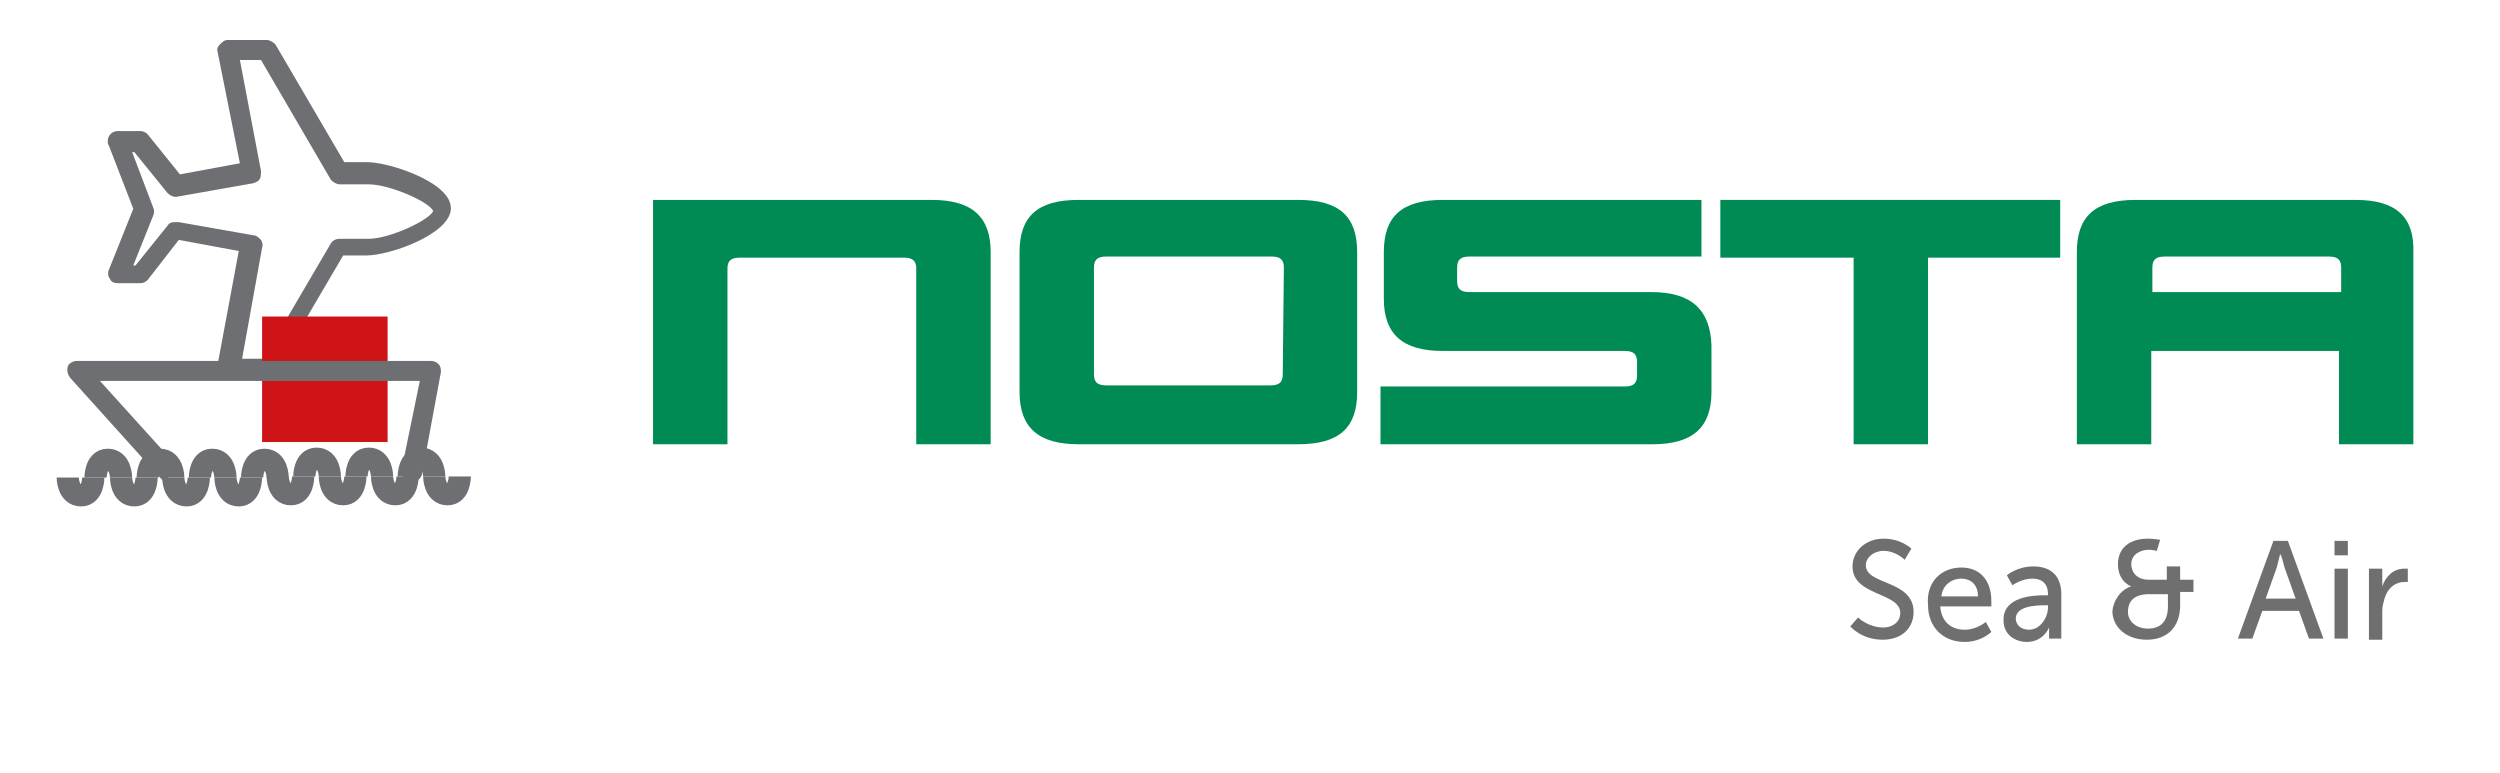
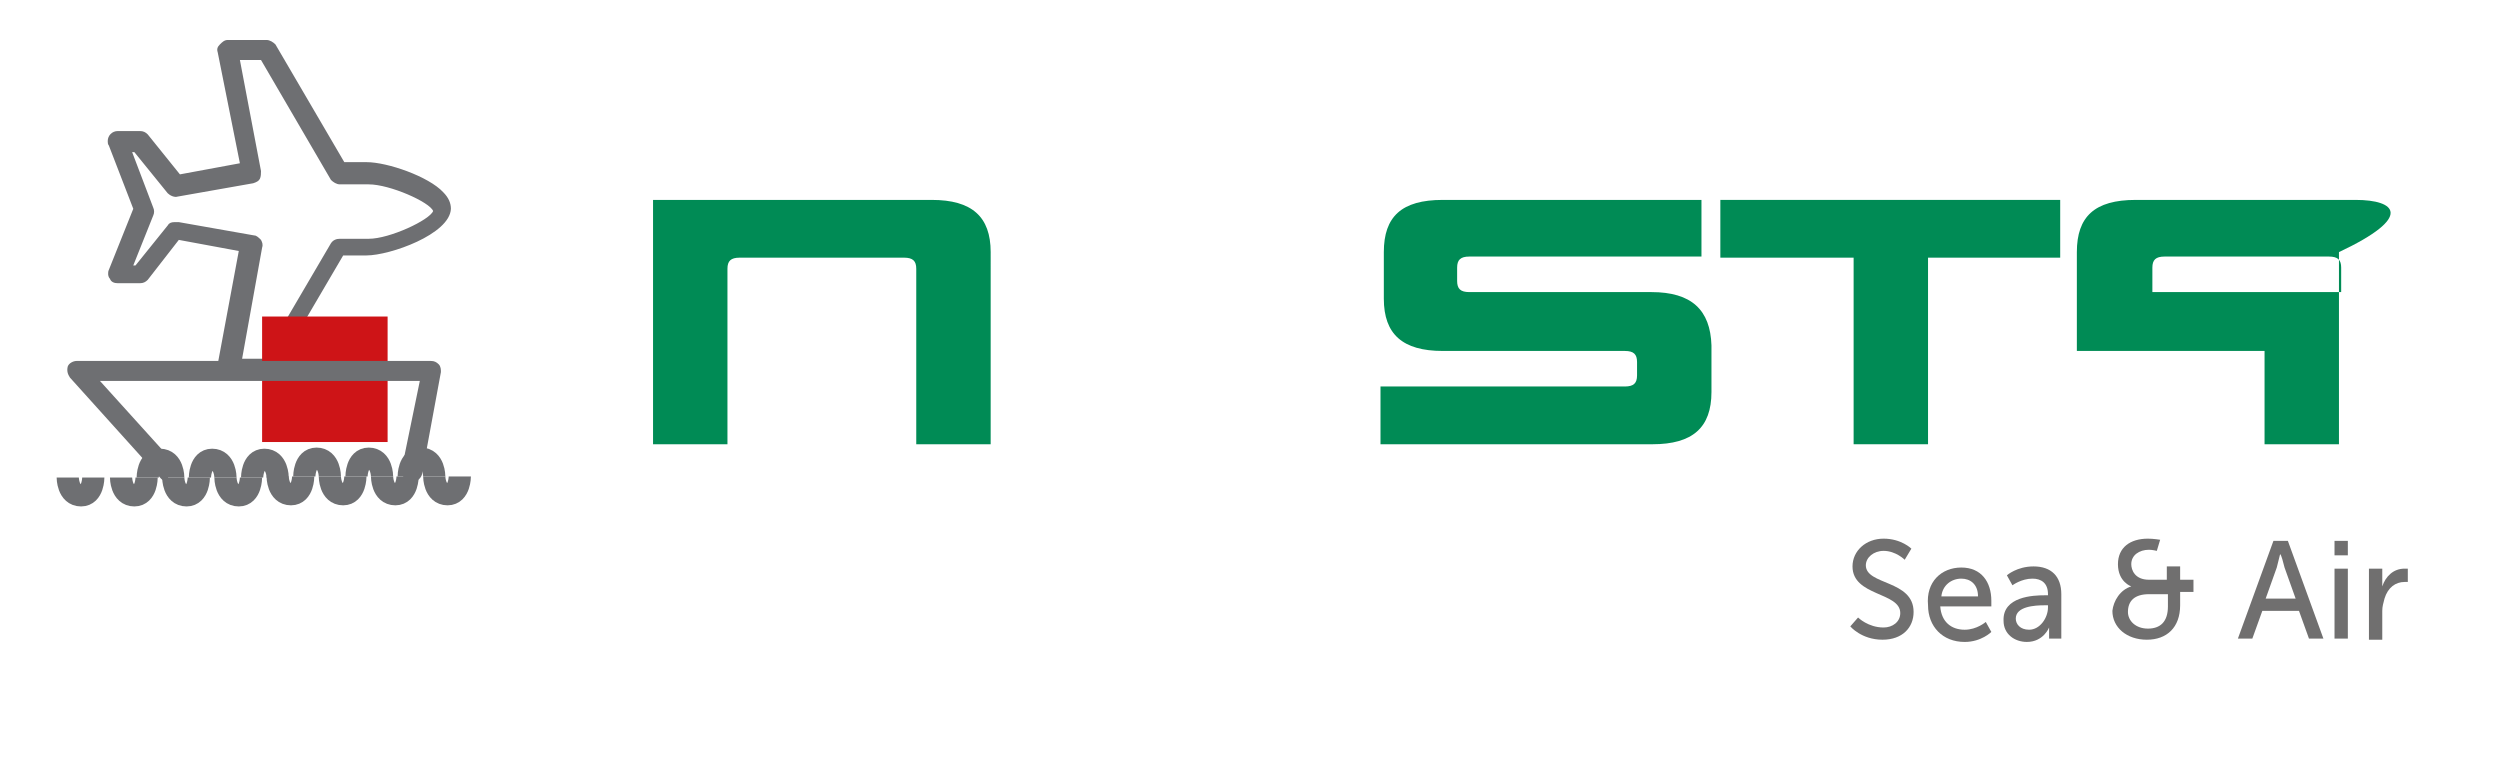
<svg xmlns="http://www.w3.org/2000/svg" xmlns:xlink="http://www.w3.org/1999/xlink" version="1.1" id="Ebene_1" x="0px" y="0px" viewBox="0 0 225.1 69.6" style="enable-background:new 0 0 225.1 69.6;" xml:space="preserve">
  <style type="text/css">
	.st0{fill:#CF1417;}
	.st1{clip-path:url(#SVGID_2_);fill:#6E6F72;}
	.st2{clip-path:url(#SVGID_4_);fill:#6E6F72;}
	.st3{clip-path:url(#SVGID_6_);fill:#6E6F72;}
	.st4{clip-path:url(#SVGID_8_);fill:#6E6F72;}
	.st5{clip-path:url(#SVGID_10_);fill:#6E6F72;}
	.st6{fill:#008B55;}
	.st7{fill:#706F6F;}
	.st8{fill:#6E6F72;}
	.st9{fill:#CE1417;}
	.st10{fill:none;stroke:#6E6F72;stroke-width:2;stroke-miterlimit:10;}
	.st11{enable-background:new    ;}
</style>
  <g>
    <polygon class="st0" points="196.1,734.9 206,729.2 206,738.9 196.1,744.7  " />
    <g>
      <g>
        <defs>
          <rect id="SVGID_1_" x="185.1" y="720.1" width="21.9" height="25.7" />
        </defs>
        <clipPath id="SVGID_2_">
          <use xlink:href="#SVGID_1_" style="overflow:visible;" />
        </clipPath>
        <path class="st1" d="M196.1,735.8c-0.1,0-0.3,0-0.4-0.1l-10.2-6.3c-0.4-0.2-0.5-0.7-0.2-1c0.2-0.4,0.7-0.5,1-0.2l9.8,6l9.8-6     c0.4-0.2,0.8-0.1,1,0.2c0.2,0.4,0.1,0.8-0.2,1l-10.2,6.3C196.3,735.8,196.2,735.8,196.1,735.8" />
      </g>
      <g>
        <defs>
          <rect id="SVGID_3_" x="185.1" y="720.1" width="21.9" height="25.7" />
        </defs>
        <clipPath id="SVGID_4_">
          <use xlink:href="#SVGID_3_" style="overflow:visible;" />
        </clipPath>
        <path class="st2" d="M196.1,745.7c-0.1,0-0.3,0-0.4-0.1l-10.2-6.3c-0.2-0.1-0.4-0.4-0.4-0.6v-9.9c0-0.3,0.1-0.5,0.4-0.6l4.3-2.6     c0.4-0.2,0.8-0.1,1,0.2c0.2,0.4,0.1,0.8-0.2,1l-3.9,2.4v9.1l9.4,5.8l9.4-5.8v-9.1l-3.4-2.1c-0.4-0.2-0.5-0.7-0.2-1     c0.2-0.4,0.7-0.5,1-0.2l3.8,2.3c0.2,0.1,0.4,0.4,0.4,0.6v9.9c0,0.3-0.1,0.5-0.4,0.6l-10.2,6.3     C196.3,745.7,196.2,745.7,196.1,745.7" />
      </g>
      <g>
        <defs>
          <rect id="SVGID_5_" x="185.1" y="720.1" width="21.9" height="25.7" />
        </defs>
        <clipPath id="SVGID_6_">
          <use xlink:href="#SVGID_5_" style="overflow:visible;" />
        </clipPath>
        <path class="st3" d="M196.1,731.3c-0.2,0-0.4-0.1-0.6-0.3l-3.1-3.6c-0.3-0.3-0.2-0.8,0.1-1.1s0.8-0.2,1.1,0.1l2.5,2.9l2.5-2.9     c0.3-0.3,0.7-0.3,1.1-0.1c0.3,0.3,0.3,0.7,0.1,1.1l-3.1,3.6C196.5,731.2,196.3,731.3,196.1,731.3" />
      </g>
      <g>
        <defs>
          <rect id="SVGID_7_" x="185.1" y="720.1" width="21.9" height="25.7" />
        </defs>
        <clipPath id="SVGID_8_">
          <use xlink:href="#SVGID_7_" style="overflow:visible;" />
        </clipPath>
        <path class="st4" d="M196.1,731.2c-0.4,0-0.7-0.3-0.7-0.8v-9.6c0-0.4,0.3-0.7,0.7-0.7s0.7,0.3,0.7,0.7v9.6     C196.8,730.9,196.5,731.2,196.1,731.2" />
      </g>
      <g>
        <defs>
          <rect id="SVGID_9_" x="185.1" y="720.1" width="21.9" height="25.7" />
        </defs>
        <clipPath id="SVGID_10_">
          <use xlink:href="#SVGID_9_" style="overflow:visible;" />
        </clipPath>
        <path class="st5" d="M196.1,744.7c-0.4,0-0.7-0.3-0.7-0.7v-8.7c0-0.4,0.3-0.7,0.7-0.7s0.7,0.3,0.7,0.7v8.7     C196.8,744.4,196.5,744.7,196.1,744.7" />
      </g>
    </g>
  </g>
  <path class="st6" d="M247.9,723.9H229h-0.9h-5.3v4.7v4.5v12.8h6.7v-15.8c0-0.7,0.3-1,1.1-1h14.8c0.8,0,1.1,0.3,1.1,1v15.8h6.7v-17.3  C253.2,725.5,251.5,723.9,247.9,723.9z" />
  <path class="st6" d="M280.9,723.9H261c-3.7,0-5.3,1.5-5.3,4.7v12.6c0,3.2,1.7,4.7,5.3,4.7h19.8c3.7,0,5.3-1.5,5.3-4.7v-12.6  C286.2,725.5,284.5,723.9,280.9,723.9z M279.5,739.7c0,0.7-0.3,1-1.1,1h-14.9c-0.8,0-1.1-0.3-1.1-1v-9.6c0-0.7,0.3-1,1.1-1h14.9  c0.8,0,1.1,0.3,1.1,1V739.7z" />
  <path class="st6" d="M312.7,732.3h-16.4c-0.8,0-1.1-0.3-1.1-1v-1.2c0-0.7,0.3-1,1.1-1h20.9v-5.3h-23.3c-3.7,0-5.3,1.5-5.3,4.7v4.2  c0,3.2,1.7,4.7,5.3,4.7h16.4c0.8,0,1.1,0.3,1.1,1v1.2c0,0.7-0.3,1-1.1,1h-22v5.3h24.5c3.6,0,5.3-1.5,5.3-4.7V737  C318,733.9,316.3,732.3,312.7,732.3z" />
  <polygon class="st6" points="318.9,729.2 330.8,729.2 330.8,745.9 337.6,745.9 337.6,729.2 349.4,729.2 349.4,723.9 318.9,723.9 " />
  <path class="st6" d="M376.1,723.9h-19.8c-3.7,0-5.3,1.5-5.3,4.7v17.3h6.7v-8.4h16.9v8.4h6.7v-17.3  C381.4,725.5,379.7,723.9,376.1,723.9z M374.7,732.3h-16.9v-2.2c0-0.7,0.3-1,1.1-1h14.8c0.8,0,1.1,0.3,1.1,1v2.2H374.7z" />
  <g>
    <path class="st7" d="M332.7,754.7h1.2v7.7h3.9v1.1h-5.2v-8.8H332.7z" />
    <path class="st7" d="M342,757.1c1.9,0,3.4,1.4,3.4,3.3c0,1.9-1.5,3.3-3.4,3.3s-3.4-1.4-3.4-3.3C338.6,758.4,340.1,757.1,342,757.1z    M342,762.6c1.2,0,2.2-1,2.2-2.3s-1-2.3-2.2-2.3s-2.2,0.9-2.2,2.3C339.8,761.7,340.8,762.6,342,762.6z" />
-     <path class="st7" d="M349.1,765.1c1.1,0,2-0.5,2-1.8v-0.5c0-0.2,0-0.4,0-0.4l0,0c-0.4,0.6-1,1-1.9,1c-1.8,0-2.8-1.4-2.8-3.2   s1-3.2,2.8-3.2c1.5,0,2,0.9,2,0.9l0,0c0,0,0-0.1,0-0.2v-0.6h1.2v6.1c0,2.1-1.6,2.9-3.2,2.9c-0.8,0-1.5-0.2-2.2-0.5l0.4-0.9   C347.4,764.7,348.2,765.1,349.1,765.1z M351.1,760.2c0-1.6-0.8-2.1-1.8-2.1c-1.1,0-1.7,0.8-1.7,2.1s0.7,2.2,1.8,2.2   C350.3,762.4,351.1,761.9,351.1,760.2z" />
    <path class="st7" d="M354.2,754.7h1.2v1.2h-1.2V754.7z M354.2,757.2h1.2v6.3h-1.2V757.2z" />
    <path class="st7" d="M357.4,761.9c0,0,0.7,0.7,1.8,0.7c0.5,0,1-0.3,1-0.8c0-1.2-3.3-0.9-3.3-3c0-1.1,1-1.8,2.3-1.8   c1.4,0,2,0.7,2,0.7l-0.5,0.9c0,0-0.6-0.6-1.6-0.6c-0.5,0-1,0.2-1,0.8c0,1.1,3.2,0.9,3.2,3c0,1-0.9,1.8-2.3,1.8   c-1.5,0-2.4-0.9-2.4-0.9L357.4,761.9z" />
    <path class="st7" d="M363.2,758.3h-0.8v-1h0.9v-1.8h1.2v1.8h1.5v1h-1.5v2.8c0,1.3,0.9,1.4,1.3,1.4c0.2,0,0.3,0,0.3,0v1.1   c0,0-0.2,0-0.4,0c-0.8,0-2.4-0.2-2.4-2.4v-2.9H363.2z" />
    <path class="st7" d="M367.4,754.7h1.2v1.2h-1.2V754.7z M367.4,757.2h1.2v6.3h-1.2V757.2z" />
    <path class="st7" d="M373.5,757.1c1.6,0,2.4,0.9,2.4,0.9l-0.6,0.9c0,0-0.7-0.7-1.7-0.7c-1.3,0-2.2,1-2.2,2.3s0.9,2.3,2.2,2.3   c1.2,0,1.9-0.8,1.9-0.8l0.5,0.9c0,0-0.9,1-2.5,1c-2,0-3.4-1.4-3.4-3.3C370.1,758.5,371.5,757.1,373.5,757.1z" />
    <path class="st7" d="M377.4,761.9c0,0,0.7,0.7,1.8,0.7c0.5,0,1-0.3,1-0.8c0-1.2-3.2-0.9-3.2-3c0-1.1,1-1.8,2.3-1.8   c1.4,0,2,0.7,2,0.7l-0.5,0.9c0,0-0.6-0.6-1.6-0.6c-0.5,0-1,0.2-1,0.8c0,1.1,3.2,0.9,3.2,3c0,1-0.9,1.8-2.3,1.8   c-1.5,0-2.4-0.9-2.4-0.9L377.4,761.9z" />
  </g>
  <g>
    <g>
      <g>
        <path class="st8" d="M20.5,3.6H24c0.3,0,0.6,0.2,0.8,0.4L31,14.6h2c1.9,0,5.6,1.3,6.9,2.7c0.5,0.5,0.7,1,0.7,1.5     C40.5,21.1,35.1,23,33,23h-2.1l-6.1,10.4c-0.2,0.3-0.5,0.4-0.8,0.4h-3.5c-0.3,0-0.5-0.1-0.7-0.3s-0.2-0.5-0.2-0.7l1.9-10.2     l-5.4-1l-2.8,3.6c-0.2,0.2-0.4,0.3-0.7,0.3h-2c-0.3,0-0.6-0.1-0.7-0.4c-0.2-0.2-0.2-0.6-0.1-0.8l2.2-5.5l-2.2-5.7     c-0.1-0.1-0.1-0.3-0.1-0.4c0-0.5,0.4-0.9,0.9-0.9l0,0h2c0.3,0,0.5,0.1,0.7,0.3l2.9,3.6l5.4-1l-2-10c-0.1-0.3,0-0.5,0.2-0.7     C20,3.8,20.2,3.6,20.5,3.6z M23.5,5.4h-1.9l1.9,10c0,0.2,0,0.5-0.1,0.7c-0.1,0.2-0.3,0.3-0.6,0.4L16,17.7     c-0.3,0.1-0.7-0.1-0.9-0.3l-3-3.7h-0.2l1.9,5c0.1,0.2,0.1,0.5,0,0.7L12,23.9h0.2l2.9-3.6c0.1-0.2,0.3-0.3,0.6-0.3h0.1     c0.1,0,0.2,0,0.3,0l6.8,1.2c0.2,0,0.4,0.2,0.6,0.4c0.1,0.2,0.2,0.4,0.1,0.7l-1.8,10h1.9l6.1-10.4c0.2-0.3,0.5-0.4,0.8-0.4h2.6     c1.9,0,5.5-1.7,5.8-2.5c-0.3-0.8-3.9-2.4-5.8-2.4h-2.6c-0.3,0-0.6-0.2-0.8-0.4L23.5,5.4z" />
      </g>
    </g>
    <rect x="23.6" y="28.5" class="st9" width="11.3" height="11.3" />
    <g>
      <path class="st8" d="M36.5,41.6h-0.2l1.5-7.3H9l6.6,7.3h-0.4l-0.1,2l0.1-0.2c-0.3,0-0.5-0.1-0.7-0.3L6.3,34    c-0.2-0.3-0.3-0.6-0.2-1c0.1-0.3,0.5-0.5,0.8-0.5h31.9c0.3,0,0.5,0.1,0.7,0.3s0.2,0.5,0.2,0.7L38,42.7c-0.1,0.4-0.5,0.7-0.9,0.7    l-0.9,0.2L36.5,41.6z" />
    </g>
    <g>
      <path class="st10" d="M6.1,43c0,0,0,1.6,1.2,1.6c1.1,0,1.1-1.6,1.1-1.6" />
-       <path class="st10" d="M10.9,43c0,0,0-1.6-1.2-1.6c-1.1,0-1.1,1.6-1.1,1.6" />
      <path class="st10" d="M10.9,43c0,0,0,1.6,1.2,1.6c1.1,0,1.1-1.6,1.1-1.6" />
      <path class="st10" d="M15.6,43c0,0,0-1.6-1.2-1.6c-1.1,0-1.1,1.6-1.1,1.6" />
      <path class="st10" d="M15.6,43c0,0,0,1.6,1.2,1.6c1.1,0,1.1-1.6,1.1-1.6" />
      <path class="st10" d="M20.3,43c0,0,0-1.6-1.2-1.6C18,41.4,18,43,18,43" />
      <path class="st10" d="M20.3,43c0,0,0,1.6,1.2,1.6c1.1,0,1.1-1.6,1.1-1.6" />
      <path class="st10" d="M25,43c0,0,0-1.6-1.2-1.6c-1.1,0-1.1,1.6-1.1,1.6" />
      <path class="st10" d="M25,42.9c0,0,0,1.6,1.2,1.6c1.1,0,1.1-1.6,1.1-1.6" />
      <path class="st10" d="M29.7,42.9c0,0,0-1.6-1.2-1.6c-1.1,0-1.1,1.6-1.1,1.6" />
      <path class="st10" d="M29.7,42.9c0,0,0,1.6,1.2,1.6c1.1,0,1.1-1.6,1.1-1.6" />
      <path class="st10" d="M34.4,42.9c0,0,0-1.6-1.2-1.6c-1.1,0-1.1,1.6-1.1,1.6" />
      <path class="st10" d="M34.4,42.9c0,0,0,1.6,1.2,1.6c1.1,0,1.1-1.6,1.1-1.6" />
      <path class="st10" d="M39.1,42.9c0,0,0-1.6-1.2-1.6c-1.1,0-1.1,1.6-1.1,1.6" />
      <path class="st10" d="M39.1,42.9c0,0,0,1.6,1.2,1.6c1.1,0,1.1-1.6,1.1-1.6" />
    </g>
  </g>
  <path class="st6" d="M83.9,18H65h-0.9h-5.3v4.7v4.5V40h6.7V24.2c0-0.7,0.3-1,1.1-1h14.8c0.8,0,1.1,0.3,1.1,1V40h6.7V22.7  C89.2,19.5,87.5,18,83.9,18z" />
-   <path class="st6" d="M116.9,18H97.1c-3.7,0-5.3,1.5-5.3,4.7v12.6c0,3.2,1.7,4.7,5.3,4.7h19.8c3.7,0,5.3-1.5,5.3-4.7V22.7  C122.2,19.5,120.6,18,116.9,18z M115.5,33.7c0,0.7-0.3,1-1.1,1H99.6c-0.8,0-1.1-0.3-1.1-1v-9.6c0-0.7,0.3-1,1.1-1h14.9  c0.8,0,1.1,0.3,1.1,1L115.5,33.7L115.5,33.7z" />
  <path class="st6" d="M148.7,26.3h-16.4c-0.8,0-1.1-0.3-1.1-1v-1.2c0-0.7,0.3-1,1.1-1h20.9V18h-23.3c-3.7,0-5.3,1.5-5.3,4.7v4.2  c0,3.2,1.7,4.7,5.3,4.7h16.4c0.8,0,1.1,0.3,1.1,1v1.2c0,0.7-0.3,1-1.1,1h-22V40h24.5c3.6,0,5.3-1.5,5.3-4.7v-4.2  C154,27.9,152.3,26.3,148.7,26.3z" />
  <polygon class="st6" points="154.9,23.2 166.9,23.2 166.9,40 173.6,40 173.6,23.2 185.5,23.2 185.5,18 154.9,18 " />
-   <path class="st6" d="M212.1,18h-19.8c-3.7,0-5.3,1.5-5.3,4.7V40h6.7v-8.4h16.9V40h6.7V22.7C217.4,19.5,215.7,18,212.1,18z   M210.7,26.3h-16.9v-2.2c0-0.7,0.3-1,1.1-1h14.8c0.8,0,1.1,0.3,1.1,1v2.2H210.7z" />
+   <path class="st6" d="M212.1,18h-19.8c-3.7,0-5.3,1.5-5.3,4.7V40v-8.4h16.9V40h6.7V22.7C217.4,19.5,215.7,18,212.1,18z   M210.7,26.3h-16.9v-2.2c0-0.7,0.3-1,1.1-1h14.8c0.8,0,1.1,0.3,1.1,1v2.2H210.7z" />
  <g class="st11">
    <path class="st7" d="M167.3,55.6c0,0,0.9,0.9,2.3,0.9c0.8,0,1.5-0.5,1.5-1.3c0-1.9-4.3-1.5-4.3-4.2c0-1.4,1.2-2.5,2.8-2.5   c1.6,0,2.5,0.9,2.5,0.9l-0.6,1c0,0-0.8-0.8-1.9-0.8c-0.9,0-1.6,0.6-1.6,1.3c0,1.8,4.3,1.3,4.3,4.2c0,1.4-1,2.5-2.8,2.5   c-1.9,0-2.9-1.2-2.9-1.2L167.3,55.6z" />
    <path class="st7" d="M176.6,51.1c1.8,0,2.7,1.3,2.7,3c0,0.2,0,0.5,0,0.5h-4.6c0.1,1.4,1,2.1,2.2,2.1c1.1,0,1.9-0.7,1.9-0.7l0.5,0.9   c0,0-0.9,0.9-2.4,0.9c-2,0-3.3-1.4-3.3-3.3C173.4,52.4,174.8,51.1,176.6,51.1z M178.1,53.7c0-1.1-0.7-1.6-1.5-1.6   c-0.9,0-1.7,0.6-1.8,1.6H178.1z" />
    <path class="st7" d="M184.1,53.6h0.3v-0.1c0-1-0.6-1.4-1.4-1.4c-1,0-1.8,0.6-1.8,0.6l-0.5-0.9c0,0,0.9-0.8,2.4-0.8   c1.6,0,2.5,0.9,2.5,2.5v4h-1.1V57c0-0.3,0-0.5,0-0.5h0c0,0-0.5,1.3-2,1.3c-1.1,0-2.1-0.7-2.1-1.9C180.3,53.7,183.1,53.6,184.1,53.6   z M182.7,56.7c1,0,1.7-1.1,1.7-2v-0.2h-0.3c-0.9,0-2.6,0.1-2.6,1.2C181.5,56.2,181.9,56.7,182.7,56.7z" />
    <path class="st7" d="M191.9,52.8L191.9,52.8c0,0-1.2-0.4-1.2-2c0-1.5,1.1-2.3,2.7-2.3c0.5,0,1.1,0.1,1.1,0.1l-0.3,1   c0,0-0.4-0.1-0.7-0.1c-0.9,0-1.6,0.5-1.6,1.3c0,0.5,0.3,1.4,1.6,1.4h1.6v-1.2h1.2v1.2h1.2v1.1h-1.2v1.2c0,2-1.2,3.1-3,3.1   c-1.8,0-3.1-1.1-3.1-2.6C190.3,54.1,190.9,53.1,191.9,52.8z M193.4,56.6c1.1,0,1.8-0.6,1.8-2v-1.1h-1.7c-1.3,0-1.9,0.6-1.9,1.6   C191.6,55.9,192.3,56.6,193.4,56.6z" />
    <path class="st7" d="M207,55h-3.3l-0.9,2.5h-1.3l3.2-8.8h1.3l3.2,8.8h-1.3L207,55z M205.3,49.9c0,0-0.2,0.8-0.3,1.2l-1,2.8h2.7   l-1-2.8C205.6,50.7,205.4,49.9,205.3,49.9L205.3,49.9z" />
    <path class="st7" d="M210.2,48.7h1.2V50h-1.2V48.7z M210.2,51.2h1.2v6.3h-1.2V51.2z" />
    <path class="st7" d="M213.3,51.2h1.2v1.1c0,0.3,0,0.5,0,0.5h0c0.3-0.9,1-1.6,2-1.6c0.2,0,0.3,0,0.3,0v1.2c0,0-0.2,0-0.3,0   c-0.8,0-1.5,0.5-1.8,1.5c-0.1,0.4-0.2,0.7-0.2,1.1v2.6h-1.2V51.2z" />
  </g>
</svg>